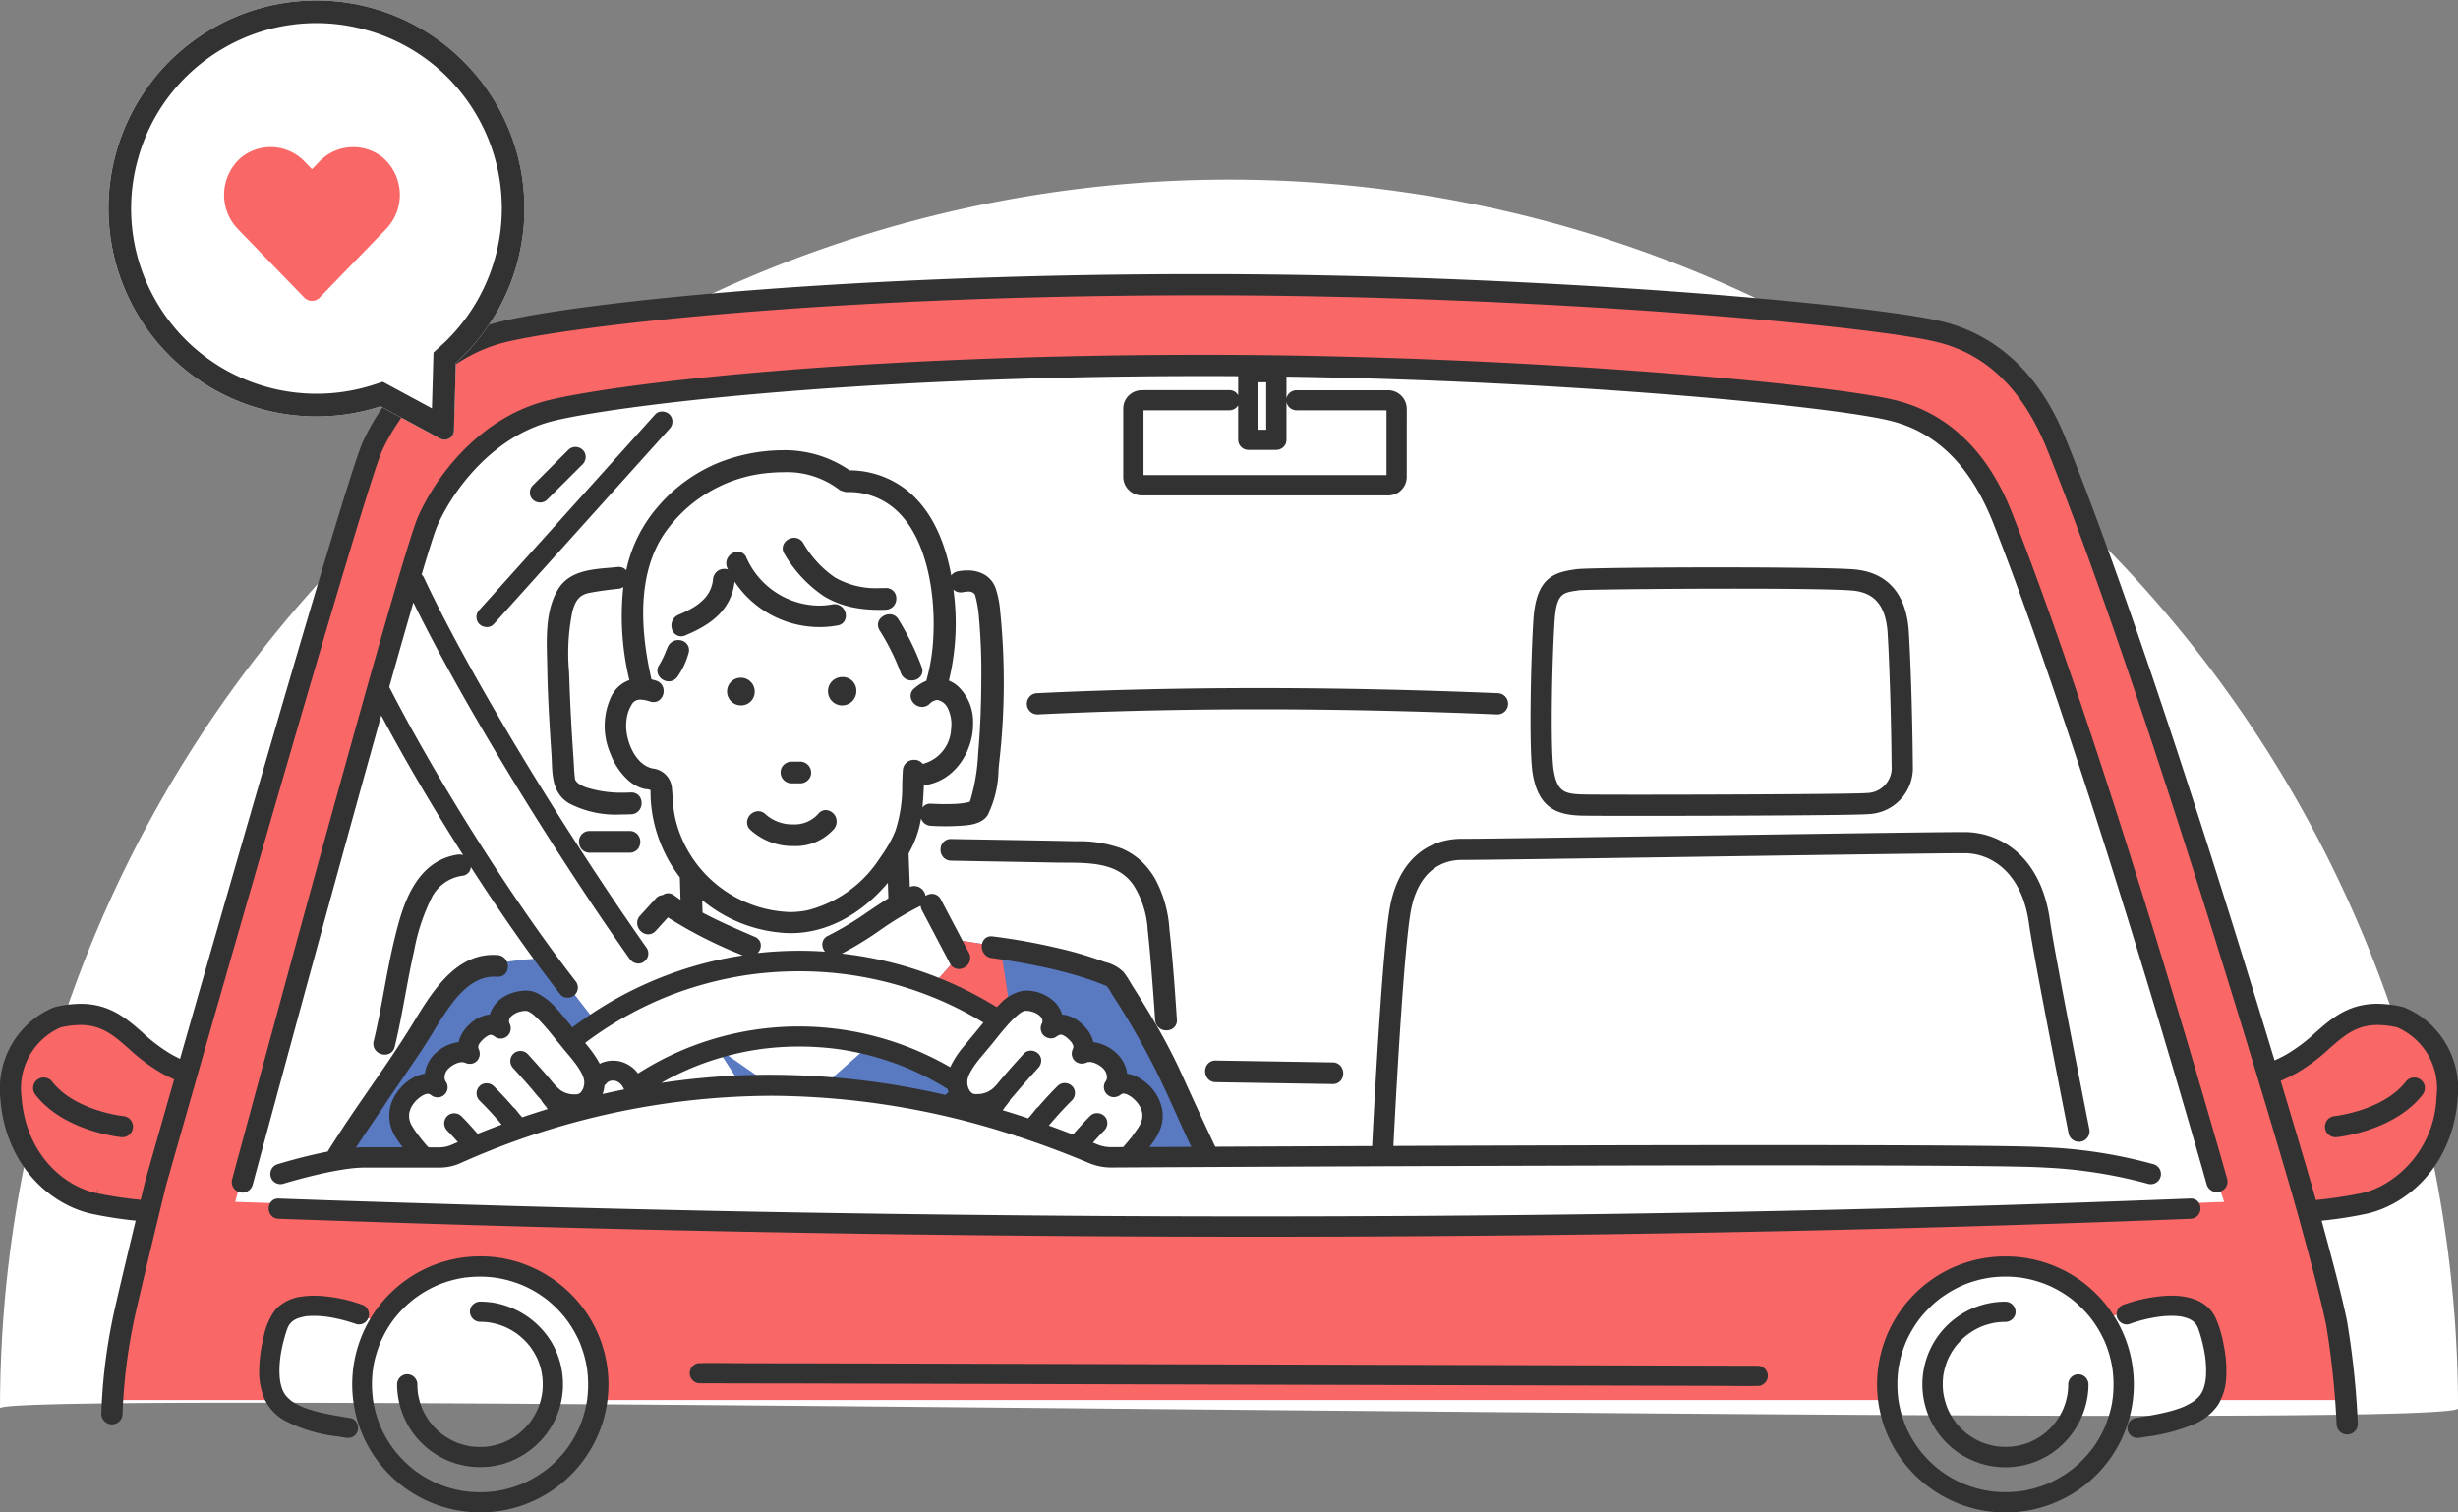
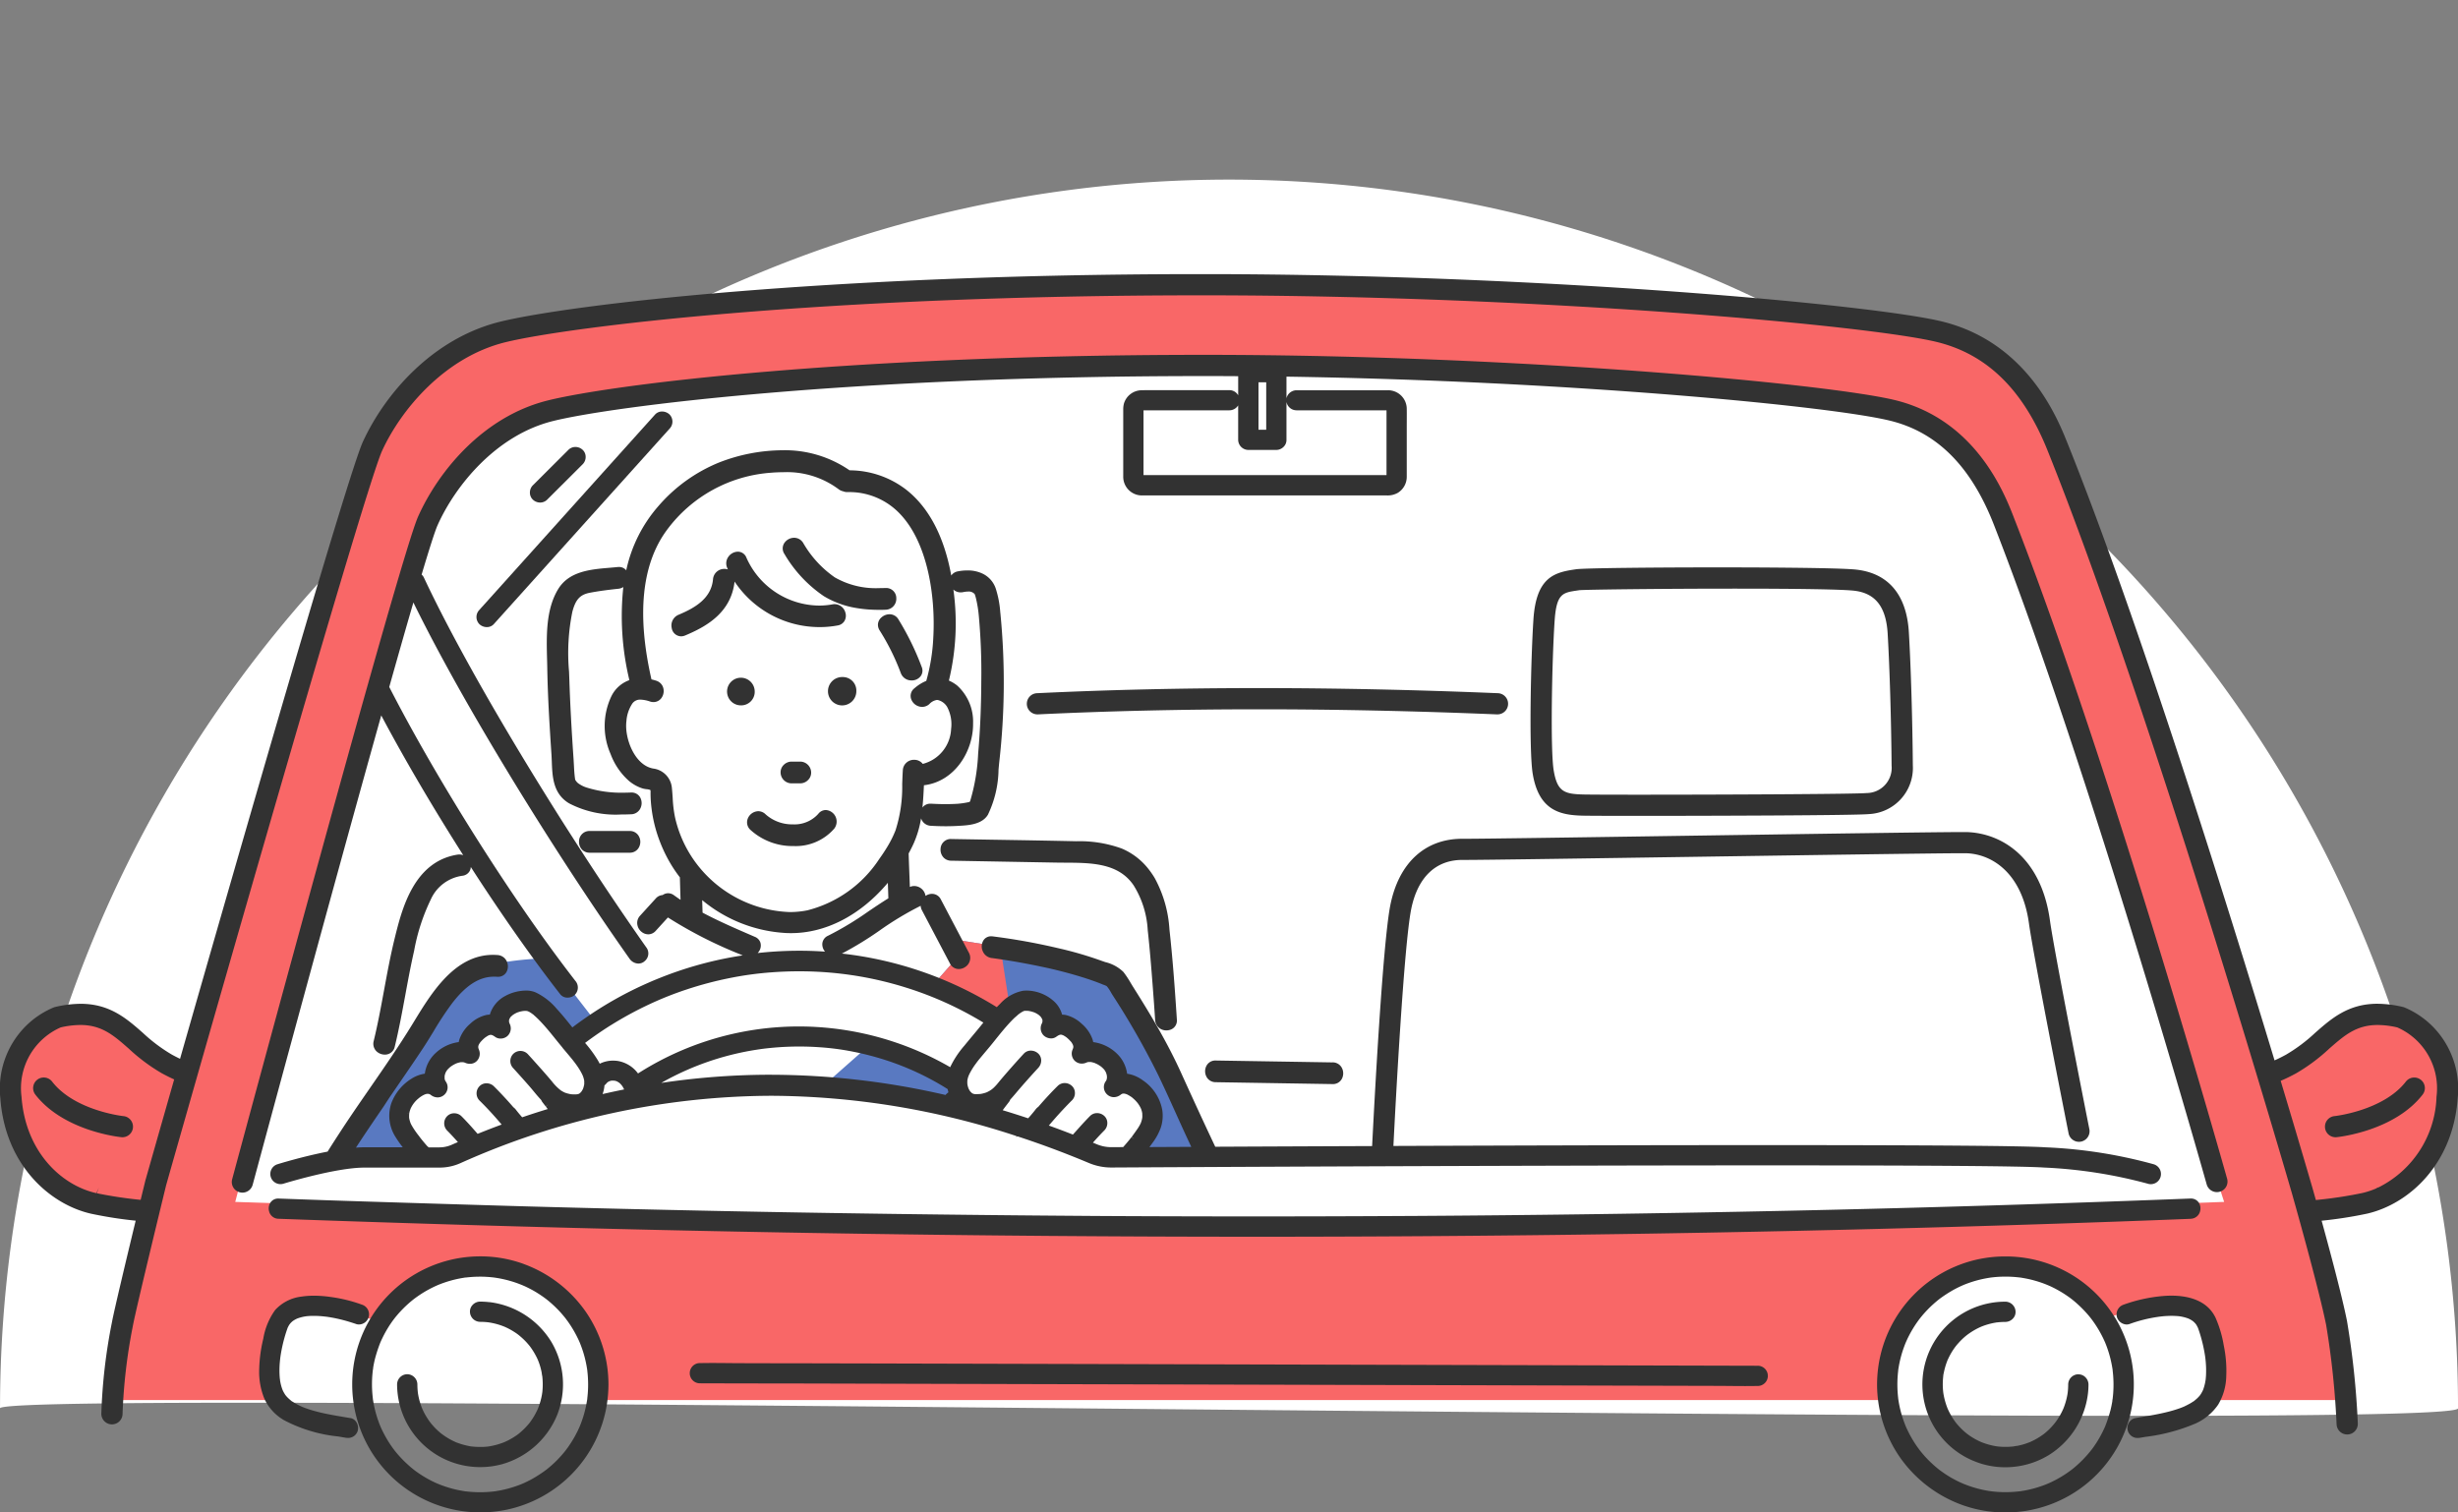
<svg xmlns="http://www.w3.org/2000/svg" width="260" height="160" viewBox="0 0 260 160">
  <rect x="0" y="0" width="260" height="160" fill="#808080" stroke="none" />
  <defs>
    <clipPath id="clip-path">
-       <rect id="長方形_328" data-name="長方形 328" width="45" height="47" transform="translate(11 -29)" fill="#fff" stroke="#707070" stroke-width="1" />
-     </clipPath>
+       </clipPath>
  </defs>
  <g id="グループ_672" data-name="グループ 672" transform="translate(0 29)">
    <path id="パス_4069" data-name="パス 4069" d="M130,0A130,130,0,0,1,260,130c-1.231,2.563-261.11-2.22-260,0A130,130,0,0,1,130,0Z" transform="translate(0.003 -10)" fill="#fff" />
    <g id="グループ_673" data-name="グループ 673">
      <path id="パス_4033" data-name="パス 4033" d="M252.579,124.974H238.206s3.059-7.3-2.607-10.065c-2.466-1.2-8.314,1.546-8.314,1.546a11.722,11.722,0,0,0-11.49-5.762c-13.228,1.517-11.548,14.282-11.548,14.282H67.912s.671-8.027-6.192-12.314c-9-5.619-16.6,3.019-16.909,4.076a35.955,35.955,0,0,0-8.313-1.817c-3.593.482-3.523,7.9-3.523,7.9l.906,2.153h-17.6a162.672,162.672,0,0,1,4.046-19.91c-11.88.076-13.842-8.836-14.426-10.5C4.019,89.206,8.483,85.554,9.937,84.7c5.718-3.359,8.83,4.09,14.46,5.437,4.744-16.592,11.346-37.876,19.54-65.631,2.89-10.427,13.7-13.278,25.744-14.447,43.364-4.507,87.574-3.878,132.408.524,10.243-.053,17.29,5.161,20.7,14.8,9.651,27.267,16.959,48.887,21.921,65.2.415,1.365,6.731-5.616,10.077-6.239,7.029-1.307,9.312,6.229,8.877,8.714-.135.774-.845,12.134-14.838,11.84,2.514,9.444,3.765,16.093,3.753,20.081" transform="translate(-4.581 -5.864)" fill="#f96767" />
      <path id="パス_4034" data-name="パス 4034" d="M156.97,149.214s16.081-61.522,18.885-68.427S181.4,67.32,193.661,65.014s44.137-4.8,71.951-4.291,58.673,3.224,63.535,4.291,11.125,1.446,14.725,11.608l23.478,72.591q-104.347,3.814-210.38,0" transform="translate(-132.087 -51.065)" fill="#fff" />
      <path id="パス_4035" data-name="パス 4035" d="M225.79,478.77l6.13-9.1s5.7-10.035,8.386-10.91a35.021,35.021,0,0,1,7.5-1.02l5.043,6.506-2.381,2.119-2.662-3.332s-2.339-1.671-3.981-.531a2.433,2.433,0,0,0-1.274,2.5,1.677,1.677,0,0,0-2.246.458c-1.059,1.255-.858,2.111-.858,2.111s-1.821-.242-2.666.681a5.862,5.862,0,0,0-.986,2.91,2.759,2.759,0,0,0-2.67,1.116,5.378,5.378,0,0,0-.766,3.691l2.292,2.648Z" transform="translate(-189.998 -385.363)" fill="#5979c1" />
-       <path id="パス_4036" data-name="パス 4036" d="M478.234,517.526l2.558,3.943,3.078-.024Z" transform="translate(-402.425 -435.696)" fill="#5979c1" />
      <path id="パス_4037" data-name="パス 4037" d="M550.235,520.417l4.65-4.107a46.044,46.044,0,0,1,7.045,2.459,9.031,9.031,0,0,1,2.607,1.968l-1.527,2.085a39.663,39.663,0,0,0-12.775-2.4" transform="translate(-463.012 -434.672)" fill="#5979c1" />
      <path id="パス_4038" data-name="パス 4038" d="M621.049,450.33l3.076-3.492-.529-1.581,4.823.763s10.948,1.78,11.887,3.092a90.519,90.519,0,0,1,7.515,13.61c1.879,4.806,2.161,5.389,2.161,5.389h-7.515s.908-1.519,1.691-2.648a4.128,4.128,0,0,0-.763-3.948c-.575-.624-2.924-.632-2.924-.632s.668-2.467-1.339-3.514a4.531,4.531,0,0,0-1.973,0,2.8,2.8,0,0,0-1.057-2.389c-.474-.345-2.36-.035-2.36-.035s0-1.98-1.092-2.67c-1.008-.636-2.677-.562-3.241.147A8.933,8.933,0,0,1,628,453.737Z" transform="translate(-522.6 -374.854)" fill="#5979c1" />
      <path id="パス_4039" data-name="パス 4039" d="M621.049,450.33l3.076-3.492-.529-1.581,4.823.763.99,6.4L628,453.736Z" transform="translate(-522.6 -374.854)" fill="#f96767" />
      <path id="パス_4040" data-name="パス 4040" d="M506.8,358.541a1.014,1.014,0,0,0-.794.407,3.369,3.369,0,0,1-2.68,1.109h0A4.224,4.224,0,0,1,500.441,359a1.1,1.1,0,0,0-.781-.335,1.233,1.233,0,0,0-1.1.761,1.071,1.071,0,0,0,.257,1.2,6.617,6.617,0,0,0,4.586,1.726h0a5.4,5.4,0,0,0,4.291-1.839,1.223,1.223,0,0,0-.889-1.972" transform="translate(-419.454 -301.849)" fill="#323232" />
      <path id="パス_4041" data-name="パス 4041" d="M449.091,194.659h0a1.127,1.127,0,0,0,.434-.092q.166-.069.329-.141c2.1-.919,4.54-2.381,4.9-5.561a10.793,10.793,0,0,0,9.017,4.816h0a10.317,10.317,0,0,0,1.889-.174,1.023,1.023,0,0,0,.713-.465,1.12,1.12,0,0,0,.1-.9,1.191,1.191,0,0,0-1.137-.888,1.263,1.263,0,0,0-.232.022,7.678,7.678,0,0,1-1.4.129,8.5,8.5,0,0,1-7.7-5.072.972.972,0,0,0-.911-.63,1.267,1.267,0,0,0-1.02.576,1.18,1.18,0,0,0-.1,1.137c.023.053.048.108.074.164a1.226,1.226,0,0,0-.357-.054,1.188,1.188,0,0,0-1.217,1.085c-.178,2.054-1.945,3.057-3.651,3.768a1.225,1.225,0,0,0-.719,1.394,1.024,1.024,0,0,0,.983.884" transform="translate(-377.052 -156.342)" fill="#323232" />
      <path id="パス_4042" data-name="パス 4042" d="M526.618,182.563a9.668,9.668,0,0,0,3.439,1.258,13.406,13.406,0,0,0,1.591.175c.274.014.555.021.836.021.23,0,.466,0,.7-.014a1.152,1.152,0,0,0,1.109-1.207,1.069,1.069,0,0,0-1.084-1.091h-.054c-.234.009-.465.014-.685.014a8.705,8.705,0,0,1-4.674-1.132,11.276,11.276,0,0,1-3.36-3.662,1.119,1.119,0,0,0-.953-.533,1.257,1.257,0,0,0-1.078.626,1.043,1.043,0,0,0,.057,1.091,13.79,13.79,0,0,0,4.157,4.453" transform="translate(-439.485 -148.502)" fill="#323232" />
      <path id="パス_4043" data-name="パス 4043" d="M586.149,227.945a1.048,1.048,0,0,0-.32.747,1.135,1.135,0,0,0,.184.588,24.316,24.316,0,0,1,2.244,4.531,1.189,1.189,0,0,0,1.129.754l.072,0a1.169,1.169,0,0,0,.932-.506,1,1,0,0,0,.064-.931A28.705,28.705,0,0,0,588,228.113a1.083,1.083,0,0,0-.947-.547,1.3,1.3,0,0,0-.9.379" transform="translate(-492.964 -191.584)" fill="#323232" />
-       <path id="パス_4044" data-name="パス 4044" d="M440.815,248.671a7.988,7.988,0,0,0,1.144-2.445,1.044,1.044,0,0,0-.551-1.285,1.269,1.269,0,0,0-.529-.116,1.207,1.207,0,0,0-1.126.747c-.085.193-.157.367-.225.532a8.109,8.109,0,0,1-.683,1.375,1.047,1.047,0,0,0-.075,1.035,1.252,1.252,0,0,0,.961.676,1.092,1.092,0,0,0,.138.009h0a1.139,1.139,0,0,0,.946-.529" transform="translate(-369.129 -206.115)" fill="#323232" />
      <path id="パス_4045" data-name="パス 4045" d="M522.027,328.446l.926,0a1.176,1.176,0,0,0,.841-.368,1.079,1.079,0,0,0,.311-.8,1.167,1.167,0,0,0-1.152-1.133l-.926,0a1.177,1.177,0,0,0-.841.368,1.079,1.079,0,0,0-.311.8,1.167,1.167,0,0,0,1.151,1.133Z" transform="translate(-438.305 -274.576)" fill="#323232" />
      <path id="パス_4046" data-name="パス 4046" d="M554.431,269.562a1.5,1.5,0,1,0,1.462,1.5,1.434,1.434,0,0,0-1.462-1.5" transform="translate(-465.312 -226.939)" fill="#323232" />
      <path id="パス_4047" data-name="パス 4047" d="M488.073,271.058a1.462,1.462,0,1,0-1.462,1.5,1.433,1.433,0,0,0,1.462-1.5" transform="translate(-408.243 -226.939)" fill="#323232" />
      <path id="パス_4048" data-name="パス 4048" d="M344.907,579.825v0a.163.163,0,0,1-.011-.031.057.057,0,0,0,.011.034" transform="translate(-290.223 -488.116)" fill="#323232" />
      <path id="パス_4049" data-name="パス 4049" d="M382.6,620.606a1.046,1.046,0,0,0,1.006-.853,1.12,1.12,0,0,0-.208-.933.979.979,0,0,0-.778-.355h-.048q-2.174.085-4.348.165-3.39.126-6.78.244c-8.869.306-17.835.567-26.649.775-3.18.075-6.483.146-10.1.216-4.378.085-8.691.159-12.819.219-5.339.078-10.675.139-15.858.182q-2.656.023-5.312.039l-1.627.008-1.2.006c-4.481.024-9.04.036-13.938.038H283.3c-2.887,0-5.921-.005-9.275-.016-2.177-.007-4.757-.016-7.383-.033l-1.127-.009-.936-.007c-6.122-.043-12.581-.111-19.2-.2-4.842-.067-9.149-.135-13.165-.209l-1.394-.026q-2.163-.041-4.326-.085c-6.413-.131-13.1-.291-19.877-.476-2.848-.078-17.271-.516-21.021-.645q-2.07-.071-4.14-.146l-1.1-.039h-.044a.978.978,0,0,0-.791.371,1.125,1.125,0,0,0-.186.964,1.034,1.034,0,0,0,1,.805c13.764.495,27.559.9,41,1.2,13.52.3,27.129.506,40.447.613,7.28.058,14.629.087,21.843.087,5.873,0,11.808-.019,17.639-.058,10.715-.071,21.554-.21,32.217-.413q3.24-.062,6.479-.131c12.688-.275,25.436-.649,37.892-1.112q2.374-.088,4.747-.182" transform="translate(-150.875 -520.674)" fill="#323232" />
      <path id="パス_4050" data-name="パス 4050" d="M192.976,186.343q.5-.726.994-1.45c.858-1.25,1.745-2.542,2.595-3.83.381-.578.747-1.177,1.1-1.756a33.734,33.734,0,0,1,1.946-2.949c1.478-1.929,2.892-2.827,4.449-2.827.1,0,.211,0,.316.012.035,0,.068,0,.1,0a1,1,0,0,0,.914-.537,1.258,1.258,0,0,0-.086-1.27,1.146,1.146,0,0,0-.873-.494c-.164-.013-.328-.019-.49-.019-4.043,0-6.5,4.031-8.3,6.975l-.209.342c-1.4,2.287-2.957,4.538-4.462,6.715q-.436.631-.871,1.262c-.706,1.025-1.534,2.238-2.33,3.461-.408.626-.86,1.326-1.32,2.06-2.649.517-5.142,1.288-5.3,1.336a1.076,1.076,0,1,0,.642,2.054c.055-.017,5.521-1.7,8.561-1.7H198.3a5.4,5.4,0,0,0,2.192-.466,81.029,81.029,0,0,1,32.863-7.132,83.784,83.784,0,0,1,25.963,4.263l-.023.1.112-.075q3.791,1.237,7.577,2.827a6.113,6.113,0,0,0,2.382.474h.026c4.227-.023,42.091-.226,69.557-.226,17.1,0,26.876.077,29.069.23a50.337,50.337,0,0,1,10.934,1.7,1.076,1.076,0,1,0,.685-2.04,50.848,50.848,0,0,0-11.47-1.8c-2.234-.155-12.114-.234-29.363-.234-12.449,0-27.017.042-39.615.089.209-4.152,1.105-21.194,1.883-25.057.675-3.354,2.591-5.2,5.394-5.2h.3c2.1,0,13.281-.166,24.1-.327s25.636-.381,28.475-.381c.191,0,.329,0,.409,0,2.74.074,5.929,2.065,6.666,7.43.478,3.478,4.049,21.488,4.2,22.253a1.123,1.123,0,0,0,2.2-.435c-.037-.185-3.708-18.7-4.178-22.121-.928-6.755-5.171-9.267-8.832-9.366-.094,0-.258,0-.487,0-2.824,0-15.724.192-28.2.377l-1.267.019c-10.813.161-21.027.313-23.058.313h-.331c-3.931,0-6.7,2.552-7.595,7-.822,4.085-1.729,21.5-1.93,25.507-6.285.025-12,.05-16.594.072-1.076-2.274-2.2-4.71-3.514-7.6l-.163-.358c-.256-.564-.54-1.153-.893-1.85-1.3-2.571-2.8-5.011-4.092-7.059-.094-.15-.187-.3-.28-.459a10.3,10.3,0,0,0-.777-1.169,4.125,4.125,0,0,0-1.9-1.035c-.14-.047-.274-.092-.4-.137a38.759,38.759,0,0,0-4.634-1.348,66,66,0,0,0-6.889-1.239,1.258,1.258,0,0,0-.155-.01.953.953,0,0,0-.815.418,1.226,1.226,0,0,0-.092,1.133,1.182,1.182,0,0,0,.974.752l.126.015.162.023c.429.061.826.12,1.213.181,1.251.2,2.482.426,3.66.675a47.285,47.285,0,0,1,4.584,1.187c.769.246,1.389.469,1.952.7.049.021.1.041.158.061a2.1,2.1,0,0,1,.269.114l.061.055a3.754,3.754,0,0,1,.4.6c.063.109.126.216.19.317a82.205,82.205,0,0,1,4.831,8.471l.126.265c.619,1.292,1.22,2.623,1.8,3.909.505,1.117,1.026,2.267,1.561,3.4l-4.427.022c.111-.147.221-.294.327-.442a6.22,6.22,0,0,0,.867-1.583,4.019,4.019,0,0,0,.164-1.9,4.84,4.84,0,0,0-2.063-3.14,3.7,3.7,0,0,0-1.653-.693,3.616,3.616,0,0,0-1.127-2.172,4.434,4.434,0,0,0-2.46-1.174,2.359,2.359,0,0,0-.106-.383,3.848,3.848,0,0,0-1.116-1.56,3.693,3.693,0,0,0-1.68-.921,2.655,2.655,0,0,0-.388-.041,2.959,2.959,0,0,0-.866-1.415A4.394,4.394,0,0,0,260.4,175a3.563,3.563,0,0,0-.376.02,4.352,4.352,0,0,0-2.444,1.39c-.111.107-.225.222-.345.346a39.382,39.382,0,0,0-16.382-5.67,36.4,36.4,0,0,0,4-2.448,33.208,33.208,0,0,1,4.248-2.563c.029-.014.054-.031.081-.046a1.163,1.163,0,0,0,.13.464l2.968,5.642a1.041,1.041,0,0,0,.937.588,1.224,1.224,0,0,0,.691-.224,1.139,1.139,0,0,0,.378-1.5l-2.968-5.642a1.041,1.041,0,0,0-.937-.588,1.21,1.21,0,0,0-.684.22c-.005-.035-.008-.07-.017-.106a1.236,1.236,0,0,0-1.173-.944,1.186,1.186,0,0,0-.466.1q-.023-.635-.048-1.271c-.029-.745-.059-1.513-.081-2.271.045-.084.089-.168.133-.253l.03-.057c.158-.3.282-.559.389-.8a10.631,10.631,0,0,0,.714-2.339c.017-.088.031-.176.046-.265a1.182,1.182,0,0,0,.271.448,1.139,1.139,0,0,0,.761.337c.537.032,1.065.048,1.571.048.43,0,.855-.012,1.264-.035l.139-.008c.97-.052,2.437-.132,3.065-1.171a11.361,11.361,0,0,0,1.125-4.769c.024-.264.047-.521.072-.766a74.6,74.6,0,0,0,.127-15.753l-.017-.153a10.66,10.66,0,0,0-.482-2.508,2.7,2.7,0,0,0-1.365-1.548,3.631,3.631,0,0,0-1.627-.35,5.29,5.29,0,0,0-1.02.1,1.081,1.081,0,0,0-.594.32.966.966,0,0,0-.094.12c-.75-4.1-2.335-7.142-4.711-9.038a9.851,9.851,0,0,0-6.044-2.092,12.06,12.06,0,0,0-7.14-2.123,18.706,18.706,0,0,0-6.635,1.283,16.85,16.85,0,0,0-6.482,4.662,15.084,15.084,0,0,0-3.368,6.757.977.977,0,0,0-.777-.355,1.27,1.27,0,0,0-.134.007c-.273.029-.557.053-.847.077-2.008.169-4.283.362-5.44,2.254-1.316,2.152-1.242,4.961-1.177,7.438.008.3.016.6.021.9.053,3.1.247,6.213.442,9.131.017.261.028.534.038.8.061,1.587.131,3.386,1.832,4.4a10.652,10.652,0,0,0,5.492,1.178c.34,0,.7-.008,1.071-.024a1.113,1.113,0,0,0,.905-.5,1.252,1.252,0,0,0,.063-1.255,1.034,1.034,0,0,0-.942-.546h-.058c-.288.012-.574.019-.847.019a12.172,12.172,0,0,1-3.739-.517,3.065,3.065,0,0,1-1.035-.517,1.407,1.407,0,0,1-.255-.315.327.327,0,0,1-.019-.053c-.077-.512-.106-1.053-.133-1.577-.012-.218-.023-.435-.038-.651-.218-3.176-.358-5.8-.438-8.248-.01-.314-.023-.631-.036-.951a21.867,21.867,0,0,1,.352-6.314c.335-1.28.808-1.8,1.807-2,1.027-.2,2.076-.327,3.057-.431a1.2,1.2,0,0,0,.527-.183,28.966,28.966,0,0,0,.64,9.849,3.376,3.376,0,0,0-1.929,1.758,7.339,7.339,0,0,0-.06,6.054,7.076,7.076,0,0,0,1.962,2.864,4.2,4.2,0,0,0,1.436.785,2.493,2.493,0,0,0,.413.076,1.524,1.524,0,0,1,.346.068.169.169,0,0,1,.058.032.88.88,0,0,1,.014.245c0,.035,0,.072,0,.109a13.005,13.005,0,0,0,.1,1.541,14.75,14.75,0,0,0,.863,3.485,15.431,15.431,0,0,0,1.13,2.359,14.568,14.568,0,0,0,1.007,1.486q.035,1.189.071,2.379c-.241-.161-.468-.32-.685-.478a1.07,1.07,0,0,0-.629-.219.987.987,0,0,0-.575.191,1.061,1.061,0,0,0-.732.365l-1.66,1.822a1.113,1.113,0,0,0-.3.857,1.234,1.234,0,0,0,.472.86,1.132,1.132,0,0,0,.694.252,1.054,1.054,0,0,0,.79-.368l1.29-1.416a46.141,46.141,0,0,0,7.7,3.923l.21.091q-.4.06-.8.128a39.394,39.394,0,0,0-8.023,2.278c-.369.148-.74.3-1.1.461a39.035,39.035,0,0,0-6.785,3.8c-.472.33-.859.61-1.218.883l-.09.069-.051-.063c-.512-.64-1.042-1.3-1.614-1.917a6.6,6.6,0,0,0-2.262-1.744,2.58,2.58,0,0,0-.972-.175,3.953,3.953,0,0,0-.483.031,4.6,4.6,0,0,0-1.767.566,3.309,3.309,0,0,0-1.582,1.945,2.571,2.571,0,0,0-.362.037,3.7,3.7,0,0,0-1.709.926,3.9,3.9,0,0,0-1.1,1.529,2.362,2.362,0,0,0-.118.415,4.435,4.435,0,0,0-2.46,1.174,3.616,3.616,0,0,0-1.127,2.169,3.619,3.619,0,0,0-1.386.515,5.2,5.2,0,0,0-2.149,2.587,4.148,4.148,0,0,0,.4,3.536,11.116,11.116,0,0,0,.8,1.146h-4.014c-.3,0-.61.014-.935.038.958-1.474,1.953-2.93,2.925-4.35ZM220.832,151.5c-1.949-.388-3.007-3.274-2.77-5.031a3.839,3.839,0,0,1,.642-1.863,1.011,1.011,0,0,1,.851-.383,3.455,3.455,0,0,1,1.005.2,1.189,1.189,0,0,0,.365.059,1.033,1.033,0,0,0,.878-.49,1.254,1.254,0,0,0,.094-1.174,1.127,1.127,0,0,0-.695-.6c-.162-.052-.327-.1-.494-.135-1.571-6.887-1.025-12.2,1.624-15.794a15.006,15.006,0,0,1,11.018-6.07c.433-.036.862-.054,1.275-.054a9.129,9.129,0,0,1,5.849,1.777,1.192,1.192,0,0,0,.512.243,1.176,1.176,0,0,0,.448.084h.018a7.373,7.373,0,0,1,5.567,2.326c2.951,3.114,3.743,8.795,3.5,13.073a20.113,20.113,0,0,1-.742,4.571,4.493,4.493,0,0,0-1.166.709l-.023.019-.084.07a1.014,1.014,0,0,0-.316,1.154,1.248,1.248,0,0,0,1.148.8,1.15,1.15,0,0,0,.76-.292,1.369,1.369,0,0,1,.8-.441.658.658,0,0,1,.154.019,1.583,1.583,0,0,1,.932.713,3.888,3.888,0,0,1,.422,2.331,3.989,3.989,0,0,1-3,3.7,1.11,1.11,0,0,0-.907-.431,1.165,1.165,0,0,0-1.2,1.1c-.032.491-.049,1-.067,1.488a15,15,0,0,1-.707,4.877,11.383,11.383,0,0,1-.9,1.789c-.241.4-.518.815-.823,1.24a12.866,12.866,0,0,1-7.6,5.428,9.36,9.36,0,0,1-1.858.183,12.929,12.929,0,0,1-9.337-4.461,12.719,12.719,0,0,1-2.8-5.542,12.877,12.877,0,0,1-.251-2.067c-.023-.34-.047-.692-.084-1.046a2.267,2.267,0,0,0-2.059-2.075m-23.8,39.977-.114-.131c-.145-.167-.29-.339-.43-.511-.071-.087-.141-.174-.209-.262l-.2-.267a8.265,8.265,0,0,1-.748-1.114c-.027-.051-.052-.1-.076-.156v0c-.04-.105-.069-.194-.093-.278s-.045-.188-.063-.281c0,0,0-.061-.005-.09s0-.06,0-.09c0-.073,0-.149.008-.231l0-.043h0l.007-.037c.013-.065.025-.129.041-.193s.035-.116.055-.174c.014-.041.028-.082.042-.126l.016-.031c.025-.052.05-.1.078-.154a2.986,2.986,0,0,1,.76-.913l.106-.088.047-.034c.081-.057.164-.111.245-.159.062-.036.125-.068.189-.1l.073-.032c.045-.016.09-.03.135-.042.029-.008.059-.014.088-.02l.022,0,.117,0h.033l.075.031c.029.012.055.023.079.031l.053.034a1.178,1.178,0,0,0,.745.283,1.041,1.041,0,0,0,.639-.221,1.061,1.061,0,0,0,.257-1.409c-.037-.052-.064-.095-.081-.123l-.035-.077-.022-.07c-.007-.028-.013-.056-.018-.084l0-.009c0-.009,0-.021,0-.033,0-.047,0-.094,0-.141,0-.019,0-.038,0-.057v-.015s.008-.063.01-.073a2.534,2.534,0,0,1,.075-.257l.012-.036.023-.047c.023-.044.046-.086.072-.128.01-.017.022-.034.033-.05a.516.516,0,0,0,.033-.044l.022-.034a2.636,2.636,0,0,1,.215-.22q.055-.051.114-.1l.025-.021.054-.037c.074-.05.147-.1.224-.145s.15-.082.227-.12l.07-.035.057-.02c.041-.015.082-.03.124-.043a2.992,2.992,0,0,1,.306-.074l.058,0c.031,0,.062,0,.1,0h0c.04,0,.079,0,.118,0l.065.016c.022.005.044.01.066.017l.041.014a1.245,1.245,0,0,0,.533.122,1,1,0,0,0,.748-.317,1.1,1.1,0,0,0,.206-1.179c-.007-.023-.015-.041-.02-.053l-.015-.034c-.008-.025-.015-.051-.022-.076l-.013-.048c0-.006,0-.059,0-.067s0-.028,0-.043,0-.033.005-.053.019-.066.029-.1l.007-.022c.033-.067.063-.123.1-.176s.053-.081.075-.112a4.622,4.622,0,0,1,.393-.4l.108-.091.007-.006.088-.059c.05-.034.1-.068.151-.1.037-.022.074-.043.1-.058l.062-.027.037-.013c.035-.011.07-.02.113-.029h.006l.047,0,.041,0,.029.007c.032.008.062.018.088.027l.025.01a2.229,2.229,0,0,1,.293.182.935.935,0,0,0,.55.166,1.083,1.083,0,0,0,.789-.326,1.1,1.1,0,0,0,.171-1.259l-.007-.014-.011-.034c-.009-.027-.018-.053-.025-.081,0-.008-.016-.053-.016-.053s0-.019,0-.026,0-.079,0-.132l0-.015c.008-.034.019-.066.029-.1l.007-.024.017-.033c.01-.019.02-.037.03-.056s.018-.028.027-.042l.035-.055c.007-.012.014-.024.021-.036s.047-.044.064-.059l.053-.048c.018-.017.036-.033.055-.049l.049-.043.031-.023a2.879,2.879,0,0,1,.409-.23l.067-.028c.047-.017.1-.033.144-.048.1-.03.2-.056.3-.076l.065-.012.1-.015c.088-.008.177-.011.263-.011h.063a.512.512,0,0,0,.074.015v0l.046.009.016,0a.523.523,0,0,0,.11.048c.032.016.063.032.094.05.066.039.13.08.195.124.034.023.067.046.1.072l.05.037a.592.592,0,0,0,.062.042l.016.016c.028.028.054.053.074.071.073.063.144.127.215.193.139.13.282.272.437.434.605.632,1.168,1.336,1.666,1.957.217.271.442.543.654.8a1.18,1.18,0,0,0,.078.106c.118.141.236.279.352.416.1.12.2.239.3.357l.026.031q.136.164.271.329c.053.065.105.131.157.2l.015.019c.06.077.119.154.173.226l.013.018c.027.036.053.073.079.109l.03.041q.063.088.124.178l.082.123c.039.06.077.12.115.182l.071.116c.036.061.07.123.111.2l.036.068c.039.075.076.151.107.217l.022.05c.03.076.056.153.08.231.006.021.013.042.018.062s.012.045.018.069.011.047.016.071c0,0,.013.06.017.079l.006.1v.049c0,.068,0,.135,0,.207,0,.017,0,.034-.006.062h0c0,.019-.008.039-.011.059l-.019.088c-.007.032-.016.065-.026.1,0,0-.015.059-.019.072-.009.028-.044.13-.044.13-.032.067-.063.127-.094.179l-.018.03c-.014.024-.029.047-.045.07l-.046.057c-.033.037-.065.073-.1.107l-.033.029-.043.029-.02.013-.08.044-.02,0a.93.93,0,0,0-.128.033l-.125.006h-.152c-.06,0-.12,0-.177,0l-.117-.007-.077-.006-.048-.008c-.07-.014-.139-.028-.208-.045l-.09-.022-.081-.022c-.069-.021-.137-.043-.2-.066l-.052-.022-.088-.042-.049-.026c-.093-.049-.175-.1-.24-.138l-.022-.015a5.248,5.248,0,0,1-.934-.943c-.223-.268-.45-.533-.684-.8l-.02-.023-.206-.235-.268-.306a.376.376,0,0,0-.031-.031c-.5-.563-.942-1.058-1.361-1.513a1.079,1.079,0,0,0-1.538,0,1.081,1.081,0,0,0,0,1.491c.549.6,1.1,1.215,1.65,1.841l.2.232c.117.137.233.278.349.418.246.3.5.6.774.891a.882.882,0,0,0,.122.222l.18.235.168.216.286-.218-.273.234c.065.085.131.173.2.262q-1.352.412-2.7.872c-.18-.2-.361-.416-.537-.636l-.052-.065-.068-.088a1.3,1.3,0,0,0-.272-.271c-.315-.364-.607-.691-.893-1-.463-.5-.827-.877-1.18-1.226a1.1,1.1,0,0,0-.77-.309,1.012,1.012,0,0,0-.756.321,1.078,1.078,0,0,0,.012,1.5c.815.8,1.6,1.659,2.342,2.542q-1.272.471-2.541.984c-.06-.07-.123-.141-.2-.229l-.189-.215c-.473-.538-.9-1-1.32-1.421a1.089,1.089,0,0,0-.77-.311,1.029,1.029,0,0,0-.759.321,1.084,1.084,0,0,0,.01,1.5c.27.271.549.567.9.957.083.092.162.18.241.269-.212.092-.424.183-.636.277a3.251,3.251,0,0,1-1.319.283H197.13l-.094-.107M194.991,188l.033.009-.238-.017Zm21.433-9.342a38.324,38.324,0,0,1,3.957-2.158,35.658,35.658,0,0,1,4.089-1.63,38.211,38.211,0,0,1,4.455-1.18,35.372,35.372,0,0,1,4.5-.619c.964-.072,1.944-.109,2.913-.109.629,0,1.266.015,1.894.046a37.538,37.538,0,0,1,9.312,1.65,36.868,36.868,0,0,1,8.272,3.73l-.166.206c-.321.4-.655.8-.978,1.187-.287.344-.574.687-.855,1.035a9.986,9.986,0,0,0-1.511,2.289,32.044,32.044,0,0,0-12.714-4.135,31.6,31.6,0,0,0-20.306,4.8,3.355,3.355,0,0,0-2.137-1.322,3.492,3.492,0,0,0-.5-.036,3.134,3.134,0,0,0-1.413.328c-.071-.138-.149-.278-.236-.421a13.39,13.39,0,0,0-1.313-1.781c.367-.277.751-.554,1.143-.828.532-.371,1.068-.725,1.592-1.053m42.769-.837q.106-.1.215-.193c.019-.016.043-.04.071-.069l.022-.022a.859.859,0,0,0,.072-.048l.1-.076c.079-.056.154-.1.227-.147.029-.017.06-.032.09-.048l.083-.043.06-.02.045-.012h.036l.134,0h.061c.052,0,.1.005.156.009l.053.005.074.015c.08.016.16.032.239.054.1.027.2.062.268.087l.078.032q.088.042.173.09c.071.04.142.088.217.138l.016.011.048.043c.029.025.057.051.085.078s.06.061.087.092l0,0c.026.046.054.091.083.136l.044.07.006.019c.01.033.021.065.028.095l.005.024c0,.015,0,.031,0,.047s0,.048,0,.071v.018c0,.01,0,.02-.006.03-.01.041-.021.082-.035.123l-.01.028-.008.017a1.084,1.084,0,0,0,.193,1.282,1.185,1.185,0,0,0,.779.306.916.916,0,0,0,.538-.168,2.377,2.377,0,0,1,.246-.158c.027-.01.059-.024.1-.043l.031-.01.035-.007.048-.011h.072c.046.011.091.025.136.039l.035.014.035.012h0l.09.049c.074.042.147.091.232.15l.021.014.017.015.107.09a4.041,4.041,0,0,1,.287.286l.1.107c.023.032.045.065.067.1.032.051.06.1.087.156l.022.042.01.033c.008.025.016.049.022.074s.008.033.012.055c0,.006,0,.012,0,.019,0,.023,0,.047,0,.07v.017c-.007.024-.012.048-.018.073s-.006.028-.007.031-.013.033-.021.052-.017.042-.026.07a1.064,1.064,0,0,0,.228,1.2,1.084,1.084,0,0,0,.742.294,1.191,1.191,0,0,0,.52-.123l.017-.006c.041-.013.083-.025.125-.034l.023-.005.037,0c.028,0,.057,0,.087,0l.083,0,.07,0a2.825,2.825,0,0,1,.28.066c.058.018.116.037.175.059l.06.04h.025l.031.015c.072.036.143.071.212.112.093.055.185.117.269.176l.006,0,.053.046c.03.025.059.05.087.076a2.731,2.731,0,0,1,.212.216c.01.013.026.036.036.05l.016.024c.013.019.026.038.038.058.026.043.05.086.073.13.008.016.017.036.025.054a2.086,2.086,0,0,1,.078.256l.013.073.008.1c0,.047,0,.094,0,.129,0,.015-.006.037-.009.051l0,.014c-.013.054-.027.108-.043.161l-.01.028a1.439,1.439,0,0,1-.1.154,1.061,1.061,0,0,0,.258,1.409,1.04,1.04,0,0,0,.639.221,1.18,1.18,0,0,0,.75-.287l.019-.011c.03-.017.062-.035.09-.053l.047-.015.047-.012.015,0h.022l.109,0c.075.016.14.032.2.052.032.01.063.022.095.034a4.356,4.356,0,0,1,.5.3l.064.054.044.037q.1.088.2.181c.062.061.122.123.18.188.028.031.055.062.08.091l.077.1a3.316,3.316,0,0,1,.294.486h0c.011.028.023.055.036.082s.015.04.025.062h0a2.639,2.639,0,0,1,.088.316c0,.021.02.107.02.107l0,.054c0,.079.008.157.006.237,0,.036,0,.072,0,.1,0,0-.01.084-.011.1-.018.1-.036.182-.058.259-.026.094-.061.19-.094.281l-.017.035c-.019.04-.038.08-.058.12a5.391,5.391,0,0,1-.37.59c-.132.19-.268.378-.4.559l-.124.165.285.218-.3-.2q-.114.146-.23.289c-.206.253-.424.509-.651.763l-1.228.007h-.029a3.923,3.923,0,0,1-1.529-.306l-.412-.171.121-.136c.41-.459.758-.829,1.093-1.167a1.093,1.093,0,0,0,.309-.794,1.008,1.008,0,0,0-.322-.729,1.124,1.124,0,0,0-.76-.3,1.045,1.045,0,0,0-.747.309c-.345.347-.7.727-1.119,1.194l-.691.769q-1.273-.5-2.546-.955c.51-.6.989-1.147,1.454-1.643.394-.421.7-.737.993-1.026a1.08,1.08,0,0,0,.312-.789,1.01,1.01,0,0,0-.322-.737,1.12,1.12,0,0,0-.757-.3,1.058,1.058,0,0,0-.747.307c-.641.632-1.294,1.335-2.052,2.209a1.3,1.3,0,0,0-.293.287l-.016.021c-.02.024-.039.049-.057.074l0,0c-.146.184-.3.367-.45.543-.088.1-.172.2-.256.287q-1.345-.448-2.688-.854c.082-.117.164-.228.238-.326l.169-.22c.088-.114.176-.227.263-.342a.849.849,0,0,0,.125-.235c.2-.215.387-.436.586-.671.627-.744,1.314-1.523,2.228-2.524l.16-.174a1.152,1.152,0,0,0,.3-.738,1,1,0,0,0-.321-.775,1.153,1.153,0,0,0-.77-.3,1,1,0,0,0-.746.32c-.555.6-1.1,1.212-1.626,1.811-.425.486-.767.887-1.075,1.262a5.37,5.37,0,0,1-.47.518c-.062.059-.128.114-.194.168l-.064.047c-.057.04-.116.078-.176.114s-.148.085-.225.123l-.051.024-.018.009-.083.034a3.51,3.51,0,0,1-.585.151l-.167.013c-.076,0-.152.007-.229.007h-.1l-.072,0-.056,0v0l-.072-.014c-.037-.009-.074-.021-.11-.032l-.041-.022-.048-.027-.044-.029c-.056-.054-.11-.109-.165-.166l-.006-.009c-.025-.037-.05-.073-.073-.111s-.053-.1-.078-.146l-.022-.043-.017-.049c-.009-.024-.017-.048-.025-.073a2.43,2.43,0,0,1-.067-.266l-.008-.036c0-.031-.006-.062-.007-.092a2.393,2.393,0,0,1,0-.276s0-.059,0-.07l.009-.042c.02-.089.038-.174.062-.253.015-.05.032-.1.048-.145l.055-.134a7.256,7.256,0,0,1,.7-1.156l.114-.154.073-.1q.112-.143.227-.284c.166-.2.335-.4.5-.6l.058-.068c.251-.3.51-.6.759-.91l.312-.388c.422-.527.859-1.071,1.312-1.581.313-.352.581-.629.842-.873m-43.449,7.221a1.205,1.205,0,0,0,.141-.135.642.642,0,0,0,.066-.072l.044-.054.046-.041.025-.022a1.2,1.2,0,0,1,.1-.066l.072-.036.027-.009a1.163,1.163,0,0,1,.217-.064h.1l.081,0,.133.006h.016l.037.008c.04.01.08.022.119.034l.06.018.032.016c.067.035.136.078.208.124l.012.007.014.011.034.028c.049.043.1.09.144.139l.088.1c.046.063.082.117.114.168s.07.121.1.184c.009.018.036.076.036.076l0,.015q-1.136.227-2.271.487a3.505,3.505,0,0,0,.2-.927m5.988-.243a29.449,29.449,0,0,1,5.856-2.542,29.969,29.969,0,0,1,4.1-.957l.382-.059.276-.04c.29-.039.592-.074.923-.107.569-.057,1.149-.1,1.723-.124.447-.02.9-.03,1.349-.03.749,0,1.506.028,2.25.082a27.328,27.328,0,0,1,3.432.46,30.255,30.255,0,0,1,3.361.863,29.032,29.032,0,0,1,6.663,3.1c.021.114.048.226.079.337a2.648,2.648,0,0,0-.315.282,82.7,82.7,0,0,0-18.466-2.138l-.593,0a78.555,78.555,0,0,0-11.019.866m27.641-29.123c.084-.791.124-1.587.16-2.369,3.276-.383,5.244-3.642,5.2-6.562a5.15,5.15,0,0,0-1.671-3.976,3.852,3.852,0,0,0-.887-.535,25.786,25.786,0,0,0,.474-9.63,1.134,1.134,0,0,0,.773.3,1.265,1.265,0,0,0,.244-.024,2.888,2.888,0,0,1,.554-.065.81.81,0,0,1,.685.278l.009.024a3.694,3.694,0,0,1,.111.363,13,13,0,0,1,.328,2.071,65.59,65.59,0,0,1,.248,6.723c-.013,2.693-.115,5.126-.312,7.439l-.02.239a20.712,20.712,0,0,1-.828,4.969.471.471,0,0,1-.032.079.545.545,0,0,0-.04.071,8.453,8.453,0,0,1-1.323.2c-.4.022-.807.034-1.223.034-.491,0-1.005-.016-1.528-.047l-.078,0a1.025,1.025,0,0,0-.845.413m-17.121,14.328a1.006,1.006,0,0,0-.6-.655l-.427-.185c-1.7-.736-3.449-1.495-5.106-2.376l-.039-1.323a15.147,15.147,0,0,0,8.86,3.479c.176.009.355.013.531.013,3.622,0,7.193-1.811,10.054-5.1q.1-.111.193-.225c.02.533.039,1.071.054,1.6,0,.014,0,.028,0,.042-.722.447-1.434.927-2.124,1.392a33.254,33.254,0,0,1-4.252,2.564,1.008,1.008,0,0,0-.612.876,1.205,1.205,0,0,0,.29.808c-.117-.008-.233-.017-.35-.024-.782-.047-1.578-.071-2.365-.071-1.283,0-2.586.063-3.873.187-.179.017-.358.037-.537.057a1.319,1.319,0,0,0,.092-.111,1.119,1.119,0,0,0,.208-.953" transform="translate(-151.798 -99.21)" fill="#323232" />
      <path id="パス_4051" data-name="パス 4051" d="M628.7,377.906h-.024a1.082,1.082,0,0,0-1.1,1.025,1.208,1.208,0,0,0,.294.914,1.1,1.1,0,0,0,.82.359l11.087.2c.316.006.639.007.965.009,2.777.014,5.649.029,7.255,2.4a9.949,9.949,0,0,1,1.491,4.75c.218,1.961.378,3.977.511,5.712.108,1.408.2,2.645.27,3.78a1.167,1.167,0,0,0,1.2,1.1,1.234,1.234,0,0,0,.385-.06,1.019,1.019,0,0,0,.716-1.081l-.056-.852c-.172-2.6-.393-5.656-.728-8.673a12.974,12.974,0,0,0-1.552-5.435,8.6,8.6,0,0,0-.557-.828,7.117,7.117,0,0,0-2.937-2.309,13.036,13.036,0,0,0-4.8-.771c-2.949-.065-5.946-.115-8.845-.162q-2.2-.036-4.394-.074" transform="translate(-528.084 -318.152)" fill="#323232" />
      <path id="パス_4052" data-name="パス 4052" d="M252.877,657.961a13.383,13.383,0,0,0-4.612-.805,13.542,13.542,0,1,0,.023,27.084,13.807,13.807,0,0,0,2.741-.275,13.559,13.559,0,0,0,10.635-11.1,14.239,14.239,0,0,0,.176-2.161,13.562,13.562,0,0,0-2.486-7.809,13.746,13.746,0,0,0-6.477-4.931m4.376,19.793q-.079.1-.159.195c-.193.23-.4.457-.607.674s-.418.415-.636.61q-.16.142-.325.279c-.058.048-.117.1-.176.144l-.091.072a13.7,13.7,0,0,1-1.507.98c-.267.147-.542.284-.819.41l-.187.083-.061.026c-.152.061-.3.121-.458.177a12.141,12.141,0,0,1-1.771.494q-.219.043-.44.079l-.059.01-.107.017-.195.023c-.308.035-.622.059-.934.07q-.231.009-.462.009a12.3,12.3,0,0,1-1.446-.085l-.1-.009v0a1.165,1.165,0,0,1-.132-.02l-.076-.013c-.164-.026-.329-.056-.491-.089-.294-.059-.592-.132-.885-.215s-.578-.176-.859-.278c-.144-.052-.286-.109-.434-.168l-.061-.026c-.078-.034-.156-.069-.233-.1a12.2,12.2,0,0,1-1.576-.872q-.18-.118-.355-.241l-.183-.132-.157-.117-.121-.1-.156-.127q-.175-.145-.343-.3a12.24,12.24,0,0,1-1.256-1.305c-.043-.052-.085-.1-.127-.156l-.068-.086c-.088-.117-.176-.235-.261-.355-.17-.241-.333-.49-.484-.74s-.3-.528-.441-.8q-.1-.193-.188-.389c-.032-.07-.063-.139-.095-.212l-.026-.06-.02-.05a12.066,12.066,0,0,1-.551-1.715c-.073-.3-.135-.614-.184-.922l-.012-.07a.94.94,0,0,1-.016-.11h0c0-.008-.01-.112-.012-.128-.019-.165-.036-.334-.048-.5a12.29,12.29,0,0,1,0-1.882q.019-.238.047-.477l0-.036a1.568,1.568,0,0,0,.042-.272l0-.024c.051-.309.114-.619.188-.921a15.376,15.376,0,0,1,.569-1.737l.038-.086q.041-.093.084-.186.1-.208.2-.412c.137-.269.286-.537.444-.8s.326-.513.5-.759c.058-.081.118-.16.178-.24l.024-.032h0c.016-.018.03-.038.045-.056l.054-.069q.079-.1.16-.194a12.267,12.267,0,0,1,1.245-1.281q.16-.142.325-.279l.176-.143.092-.072c.278-.206.509-.368.726-.509a12.142,12.142,0,0,1,1.58-.865l.195-.087.082-.034c.15-.06.3-.119.454-.174.281-.1.57-.194.86-.275s.59-.152.887-.211q.232-.046.466-.083l.07-.012a1.008,1.008,0,0,1,.11-.016v0l.037,0,.118-.011a12.408,12.408,0,0,1,1.395-.079c.171,0,.344,0,.514.011.32.013.643.039.959.078l.1.013.212.033q.234.038.465.085a12.16,12.16,0,0,1,1.792.51c.129.048.257.1.39.152l.081.035.233.1c.269.125.536.26.794.4s.527.305.78.472q.179.118.355.242l.184.133.135.1a12.51,12.51,0,0,1,1.272,1.148c.209.217.412.444.6.677.043.051.085.1.127.156l.062.077c.041.057.082.112.124.168.053.071.106.142.157.215a12.161,12.161,0,0,1,.91,1.519q.1.2.2.413.042.093.083.186l.029.067.018.046c.115.283.221.575.314.868a12.039,12.039,0,0,1,.425,1.8l.019.12c.008.055.014.111.021.166l0,.021q.026.224.043.45c.023.3.035.619.036.94s-.014.658-.038.968q-.018.225-.044.45c0,.015-.011.12-.011.128h0a1.33,1.33,0,0,1-.022.15l-.014.082a12.046,12.046,0,0,1-.428,1.767c-.086.266-.187.542-.32.872l-.026.059q-.046.105-.094.209-.1.219-.211.435a12.167,12.167,0,0,1-.916,1.514c-.08.113-.163.224-.244.331l-.069.089" transform="translate(-197.478 -553.248)" fill="#323232" />
      <path id="パス_4053" data-name="パス 4053" d="M182.579,696.429l-.621-.105c-.679-.114-1.381-.232-2.062-.377-.512-.109-.962-.223-1.376-.346-.233-.07-.459-.144-.67-.221-.1-.037-.2-.074-.3-.115l-.038-.015-.149-.066c-.211-.1-.4-.194-.582-.3q-.126-.072-.248-.152c-.029-.019-.062-.038-.1-.058l-.069-.04a.494.494,0,0,0-.046-.043l-.062-.05-.1-.088c-.075-.066-.147-.133-.214-.2s-.123-.13-.18-.2l-.061-.074-.031-.051a3.618,3.618,0,0,1-.255-.462l-.018-.047c-.013-.033-.025-.066-.037-.1-.032-.093-.063-.189-.09-.287a5.481,5.481,0,0,1-.127-.591v0a.739.739,0,0,0-.021-.178l0-.007q-.017-.168-.027-.336a9.881,9.881,0,0,1,.023-1.382q.014-.167.032-.332c.007-.064.015-.129.023-.195l.007-.058c.037-.25.074-.475.115-.688.085-.444.19-.892.314-1.334.059-.21.122-.419.188-.621.029-.09.059-.18.093-.276.014-.04.028-.08.042-.12l.023-.06.048-.092c.038-.073.074-.142.113-.2.013-.02.027-.04.04-.059s.023-.028.031-.038.028-.038.039-.051a2.306,2.306,0,0,1,.2-.2l.036-.029.049-.039.082-.054c.076-.048.158-.095.245-.139l.088-.042.024-.011a4.721,4.721,0,0,1,.534-.164c.087-.021.175-.039.263-.054l.148-.024c.22-.024.422-.038.618-.042.071,0,.143,0,.215,0a10.028,10.028,0,0,1,1.029.056c.09.009.18.02.27.031l.019,0,.194.029c.187.029.381.063.576.1.341.067.695.148,1.05.241.428.112.854.248,1.25.378l.053.019a.9.9,0,0,0,.312.055,1.074,1.074,0,0,0,.317-2.1,15.912,15.912,0,0,0-3.318-.812,12.7,12.7,0,0,0-1.751-.132,8.786,8.786,0,0,0-1.309.094,4.468,4.468,0,0,0-2.8,1.426,7.2,7.2,0,0,0-1.25,3.028,15.12,15.12,0,0,0-.432,3.213,7.461,7.461,0,0,0,.559,3.165,5.085,5.085,0,0,0,2.067,2.243,15.669,15.669,0,0,0,5.714,1.721l.14.023.663.112a1.273,1.273,0,0,0,.217.019,1.051,1.051,0,0,0,1.072-.789,1.172,1.172,0,0,0-.168-.9.934.934,0,0,0-.62-.412" transform="translate(-145.52 -575.411)" fill="#323232" />
      <path id="パス_4054" data-name="パス 4054" d="M274.719,687.491a8.443,8.443,0,0,0-.983-.059,1.09,1.09,0,0,0-.779.341,1.008,1.008,0,0,0-.291.745,1.089,1.089,0,0,0,1.071,1.054,7.714,7.714,0,0,1,.872.051l.056.008.187.031c.143.026.287.056.428.09a7.351,7.351,0,0,1,.8.242l.187.071.059.024c.123.055.245.111.366.172a7.4,7.4,0,0,1,.711.41q.156.1.307.212l.107.082c.04.032.08.063.119.1a7.4,7.4,0,0,1,.6.555q.129.133.25.274c.043.05.086.1.128.151l.082.1a7.577,7.577,0,0,1,.807,1.345l.028.062.038.088.038.1c.051.132.1.268.143.4a7.253,7.253,0,0,1,.2.781c0,.013.006.04.011.075a3.076,3.076,0,0,0,.063.367l0,.039c.007.069.014.139.019.208a7.412,7.412,0,0,1,.017.872c-.005.139-.015.28-.028.419,0,.045-.016.146-.016.146-.006.03-.012.073-.023.154a7.234,7.234,0,0,1-.178.8,7.981,7.981,0,0,1-.266.77l-.007.017-.017.036q-.041.091-.084.181c-.061.127-.127.253-.195.376a7.362,7.362,0,0,1-.437.693c-.031.043-.062.086-.094.128l-.025.034-.022.027c-.1.128-.191.23-.274.322a7.39,7.39,0,0,1-.56.558c-.1.088-.2.174-.3.257l-.035.028-.037.028c-.052.039-.105.078-.159.115a7.38,7.38,0,0,1-.7.434q-.164.09-.333.172c-.06.029-.121.057-.181.085l-.084.037a7.688,7.688,0,0,1-1.589.444l-.081.013-.168.019c-.156.016-.315.026-.473.032q-.132,0-.265,0c-.193,0-.389-.008-.583-.023-.07-.005-.139-.012-.209-.019l-.1-.008v0a1.791,1.791,0,0,1-.269-.045l-.1-.022a7.425,7.425,0,0,1-.814-.213q-.18-.058-.357-.126l-.057-.021a1.092,1.092,0,0,1-.109-.044h0l-.126-.06a7.431,7.431,0,0,1-.7-.374c-.183-.11-.372-.238-.606-.409l-.1-.078q-.077-.063-.152-.127c-.107-.092-.211-.187-.311-.283a7.5,7.5,0,0,1-.555-.6l-.1-.127-.046-.061c-.084-.113-.164-.23-.24-.346a7.341,7.341,0,0,1-.4-.688c-.059-.116-.113-.234-.167-.352l-.006-.013-.024-.058q-.042-.1-.081-.211a7.325,7.325,0,0,1-.234-.775c-.032-.132-.061-.267-.085-.4-.012-.068-.024-.135-.033-.2,0-.021-.007-.053-.012-.081h0l0-.017a7.691,7.691,0,0,1-.048-.842,1.088,1.088,0,0,0-1.046-1.07h-.043a1.084,1.084,0,0,0-1.057,1.071,8.778,8.778,0,0,0,8.8,8.754h0a8.709,8.709,0,0,0,2.366-.325,8.914,8.914,0,0,0,5.755-5.161,8.8,8.8,0,0,0-.617-7.784,8.94,8.94,0,0,0-6.545-4.185" transform="translate(-222.956 -578.737)" fill="#323232" />
      <path id="パス_4055" data-name="パス 4055" d="M1277.736,663.737a13.565,13.565,0,0,0-11.653-6.532,13.789,13.789,0,0,0-2.741.276,13.558,13.558,0,0,0-10.635,11.1,14.218,14.218,0,0,0-.176,2.161,13.558,13.558,0,0,0,2.486,7.809,13.74,13.74,0,0,0,6.477,4.931,13.384,13.384,0,0,0,4.613.806h0a13.544,13.544,0,0,0,11.629-20.552m-2.531,13.928-.019.025h0c-.015.017-.028.035-.041.051l-.058.074q-.079.1-.16.195a12.239,12.239,0,0,1-1.245,1.281q-.16.143-.325.279l-.177.143-.092.072c-.279.207-.509.369-.726.509a12.109,12.109,0,0,1-1.58.865l-.185.082-.088.037c-.152.061-.3.12-.457.176-.281.1-.571.194-.86.274s-.588.152-.886.211q-.232.046-.466.083l-.07.012a1,1,0,0,1-.111.016v0l-.154.014a12.4,12.4,0,0,1-1.394.079c-.171,0-.344,0-.516-.011-.318-.013-.641-.039-.96-.078l-.094-.012-.212-.032q-.234-.038-.465-.085a12.155,12.155,0,0,1-1.792-.51c-.129-.048-.257-.1-.39-.152l-.081-.035q-.117-.051-.233-.1c-.269-.124-.536-.26-.794-.4s-.527-.305-.78-.471q-.18-.118-.355-.243c-.062-.044-.123-.088-.183-.132l-.136-.1a12.608,12.608,0,0,1-1.272-1.148c-.209-.217-.412-.445-.6-.676l-.128-.156-.062-.078c-.041-.057-.083-.113-.124-.168-.053-.071-.106-.142-.157-.215a12.125,12.125,0,0,1-.91-1.518q-.1-.2-.2-.413c-.028-.062-.056-.124-.083-.186l-.029-.066-.018-.047c-.115-.283-.221-.575-.315-.868a12.094,12.094,0,0,1-.425-1.795l-.019-.122c-.007-.053-.014-.107-.02-.16l0-.026q-.026-.225-.043-.45c-.023-.3-.035-.618-.036-.94s.014-.656.038-.968c.012-.15.027-.3.044-.45,0-.015.011-.119.011-.128h0a1.422,1.422,0,0,1,.022-.15l.014-.082a12.035,12.035,0,0,1,.428-1.766c.086-.265.188-.541.32-.872l.026-.059q.046-.106.093-.209.1-.22.211-.435a12.128,12.128,0,0,1,.916-1.514c.08-.113.163-.224.243-.329l.071-.091q.079-.1.159-.195c.193-.231.4-.458.607-.674s.418-.415.636-.61q.159-.143.325-.28c.058-.048.117-.1.176-.144l.091-.073a13.712,13.712,0,0,1,1.507-.98c.268-.147.543-.285.819-.41l.188-.084.061-.026c.152-.061.3-.121.458-.177a12.146,12.146,0,0,1,1.771-.494q.219-.043.44-.079l.153-.025.208-.025c.308-.035.622-.059.934-.07.153-.006.307-.009.461-.009a12.343,12.343,0,0,1,1.447.085l.1.009v0h0a1.192,1.192,0,0,1,.131.019l.075.013c.16.026.325.056.491.089.3.06.594.132.885.215s.578.175.859.278c.146.053.29.111.434.168l.062.027q.117.051.233.1a12.17,12.17,0,0,1,1.576.872q.18.118.355.241c.062.044.124.088.186.134l.155.116.12.095.156.128q.174.145.343.3a12.245,12.245,0,0,1,1.257,1.306c.042.051.085.1.127.157l.066.085c.089.117.177.235.261.354.17.241.332.49.483.74s.305.529.441.8q.1.193.188.39c.032.069.063.139.1.221l.022.05.02.05a11.984,11.984,0,0,1,.551,1.715c.073.305.135.616.184.923l.012.069a.89.89,0,0,1,.016.111h0c0,.008.01.113.011.128.019.164.036.333.048.5a12.294,12.294,0,0,1,0,1.882c-.013.159-.028.318-.047.478l0,.035a1.547,1.547,0,0,0-.042.273l0,.024c-.051.308-.114.618-.188.921a15.319,15.319,0,0,1-.569,1.737l-.038.087c-.027.062-.055.124-.084.185q-.1.208-.2.412c-.137.27-.287.538-.445.8s-.325.513-.5.758c-.06.083-.122.165-.183.247" transform="translate(-1053.98 -553.289)" fill="#323232" />
      <path id="パス_4056" data-name="パス 4056" d="M1422.742,685.776c-.92-1.926-3.048-2.33-4.672-2.33-.3,0-.609.014-.919.042a16.453,16.453,0,0,0-4.05.882l-.072.026a1.088,1.088,0,0,0-.715,1.322,1.122,1.122,0,0,0,1.025.78.92.92,0,0,0,.32-.057,15.3,15.3,0,0,1,2.929-.74l.157-.024.128-.016.2-.023c.218-.023.432-.038.636-.047q.188-.008.376-.008a8.048,8.048,0,0,1,.843.044l.131.021q.143.025.285.058a4.727,4.727,0,0,1,.531.163l.022.01.074.035a2.837,2.837,0,0,1,.263.148l.069.047.039.027h0a.468.468,0,0,1,.038.028,2.361,2.361,0,0,1,.221.217l.055.066.044.063a2.618,2.618,0,0,1,.128.228l.047.09.012.031c.016.044.032.088.047.133q.051.145.1.29c.133.408.251.832.353,1.261.106.444.194.909.265,1.388,0,0,.02.165.026.22q.02.18.035.36c.019.235.031.466.035.687,0,.239,0,.473-.012.695-.006.1-.014.208-.024.311l-.016.148-.01.065a5.544,5.544,0,0,1-.127.591q-.038.134-.082.266c-.013.037-.027.074-.041.111l-.02.053a3.7,3.7,0,0,1-.256.465l-.028.039-.042.059-.008.01c-.06.071-.125.143-.194.213s-.129.126-.2.186c-.034.03-.069.06-.105.089l-.055.045a.618.618,0,0,0-.051.047c-.024.016-.055.035-.079.049s-.06.035-.085.052c-.088.057-.177.112-.269.165-.18.1-.375.2-.582.3l-.141.063-.021.008c-.108.043-.215.085-.324.125a13.457,13.457,0,0,1-1.339.4c-.869.218-1.756.372-2.743.537l-.08.013-.567.1a.978.978,0,0,0-.658.472,1.061,1.061,0,0,0,.931,1.627,1.343,1.343,0,0,0,.228-.02l.6-.1a19.463,19.463,0,0,0,5.288-1.413,5.779,5.779,0,0,0,2.383-1.988,6.1,6.1,0,0,0,.86-3.013,13.058,13.058,0,0,0-.261-3.237,12.231,12.231,0,0,0-.872-2.95" transform="translate(-1188.392 -575.381)" fill="#323232" />
      <path id="パス_4057" data-name="パス 4057" d="M1299.361,695.12h-.043a1.088,1.088,0,0,0-1.057,1.069,7.617,7.617,0,0,1-.051.864l-.008.059c-.01.063-.02.127-.031.19-.026.142-.056.285-.09.426a7.315,7.315,0,0,1-.243.8c-.023.063-.047.126-.072.186l-.024.059c-.056.123-.112.245-.172.365a7.349,7.349,0,0,1-.412.709q-.1.155-.212.305l-.084.11h0c-.031.039-.062.078-.094.116a7.392,7.392,0,0,1-.556.6c-.089.086-.181.169-.275.25-.049.043-.1.085-.152.128l-.1.082a7.6,7.6,0,0,1-1.348.8l-.1.044-.053.022-.1.038c-.132.051-.268.1-.4.143a7.35,7.35,0,0,1-.783.2l-.074.01a3.091,3.091,0,0,0-.37.063l-.038,0q-.1.011-.209.019c-.193.015-.388.023-.582.023q-.146,0-.292-.005c-.141-.006-.282-.015-.421-.029l-.141-.015h0c-.03-.006-.073-.012-.155-.023a7.223,7.223,0,0,1-.8-.178,7.914,7.914,0,0,1-.769-.264l-.014-.005-.042-.02q-.092-.041-.182-.084c-.124-.06-.251-.125-.377-.194a7.371,7.371,0,0,1-.695-.436c-.045-.032-.09-.065-.135-.1l-.031-.023-.024-.019c-.127-.1-.23-.19-.323-.273a7.513,7.513,0,0,1-.56-.558c-.089-.1-.175-.2-.257-.3l-.054-.068c-.04-.054-.08-.108-.118-.163a7.372,7.372,0,0,1-.435-.694q-.09-.164-.172-.332c-.029-.06-.058-.12-.085-.18,0,0-.03-.069-.038-.087a7.662,7.662,0,0,1-.444-1.584l-.014-.088s-.014-.122-.018-.16c-.016-.155-.026-.314-.032-.471a7.471,7.471,0,0,1,.018-.846c.005-.07.012-.139.019-.208,0-.021.005-.065.008-.1h0a1.772,1.772,0,0,1,.045-.27l.021-.1a7.307,7.307,0,0,1,.213-.812q.058-.179.126-.356l.021-.057a1.038,1.038,0,0,1,.044-.109h0l.06-.125a7.371,7.371,0,0,1,.375-.7c.111-.183.239-.372.409-.6l.08-.1c.042-.051.084-.1.127-.151.091-.1.187-.209.284-.31a7.386,7.386,0,0,1,.6-.553l.127-.1.061-.045c.114-.083.231-.164.347-.24a7.281,7.281,0,0,1,.69-.4c.116-.059.234-.113.367-.173l0,0,.051-.021q.106-.042.212-.081a7.335,7.335,0,0,1,.778-.234c.131-.032.267-.06.4-.085.068-.012.136-.024.2-.034l.063-.009.033,0a7.725,7.725,0,0,1,.844-.048,1.1,1.1,0,0,0,.783-.344,1,1,0,0,0,.289-.742,1.086,1.086,0,0,0-1.074-1.054,8.753,8.753,0,0,0-3.277,16.881,8.532,8.532,0,0,0,3.259.633h0a8.805,8.805,0,0,0,4.546-1.249,8.914,8.914,0,0,0,4.2-6.529,8.428,8.428,0,0,0,.059-.977,1.086,1.086,0,0,0-.323-.762,1.021,1.021,0,0,0-.723-.31" transform="translate(-1079.494 -578.737)" fill="#323232" />
      <path id="パス_4058" data-name="パス 4058" d="M392.77,373.289a1.074,1.074,0,0,0-1.052-.727H387.49a1.1,1.1,0,0,0-1.125,1.138,1.184,1.184,0,0,0,.33.844,1.093,1.093,0,0,0,.8.316h4.228a1.079,1.079,0,0,0,.911-.454,1.237,1.237,0,0,0,.141-1.117" transform="translate(-325.118 -313.653)" fill="#323232" />
      <path id="パス_4059" data-name="パス 4059" d="M817.631,526.318l-12.379-.2a1.055,1.055,0,0,0-.99.607,1.234,1.234,0,0,0,.141,1.287,1.1,1.1,0,0,0,.859.4l12.379.2a1.059,1.059,0,0,0,1.033-.707,1.243,1.243,0,0,0-.133-1.119,1.092,1.092,0,0,0-.91-.472" transform="translate(-676.67 -442.928)" fill="#323232" />
      <path id="パス_4060" data-name="パス 4060" d="M355.4,121.2l3.758-3.748a1.087,1.087,0,0,0,.311-.792,1.009,1.009,0,0,0-.322-.732,1.122,1.122,0,0,0-.759-.3,1.051,1.051,0,0,0-.747.308l-3.758,3.748a1.088,1.088,0,0,0-.311.792,1.009,1.009,0,0,0,.322.732,1.122,1.122,0,0,0,.759.3,1.051,1.051,0,0,0,.747-.308" transform="translate(-297.52 -97.344)" fill="#323232" />
      <path id="パス_4061" data-name="パス 4061" d="M318.755,112.337c-.164.181-.327.361-.488.544l-.028.032a1.077,1.077,0,0,0,.024,1.51,1.157,1.157,0,0,0,.773.3.987.987,0,0,0,.746-.324l17.836-19.833.245-.271c.162-.179.324-.357.482-.538l.029-.032a1.077,1.077,0,0,0-.025-1.51,1.157,1.157,0,0,0-.773-.3.987.987,0,0,0-.746.324l-17.835,19.833Z" transform="translate(-267.542 -77.382)" fill="#323232" />
      <path id="パス_4062" data-name="パス 4062" d="M573.342,728.794l-95.373-.248c-1.474,0-3.711-.008-5.958-.012-2.314,0-4.64-.008-6.157-.012-.467,0-.935-.005-1.4-.01-.558-.005-1.116-.01-1.675-.01q-.578,0-1.155.009h-.181a1.07,1.07,0,0,0,0,2.14l2.925.008,5.515.01c2.1,0,4.2.007,5.517.01l93.531.243c.467,0,.935.005,1.4.01.558.005,1.116.01,1.674.01q.578,0,1.154-.009h.182a1.07,1.07,0,0,0,0-2.14" transform="translate(-387.413 -613.313)" fill="#323232" />
      <path id="パス_4063" data-name="パス 4063" d="M1026.928,222.462c.618.013,2.791.021,5.962.021,7.04,0,22.907-.047,24.2-.188a4.885,4.885,0,0,0,4.656-5.151c-.038-4.8-.207-10.456-.42-14.077-.232-3.955-2.151-6.248-5.551-6.632-1.96-.221-11.677-.239-14.609-.239-6.773,0-14.255.074-15.051.2l-.253.038c-2.155.322-3.962.939-4.247,5.259-.271,4.1-.49,13.82-.077,16.331.658,4,3.023,4.389,5.388,4.44m-3.069-20.624c.189-2.869.862-2.969,2.338-3.189l.256-.039c.473-.062,8.33-.166,16.391-.166,6.938,0,11.442.077,12.681.217,2.263.256,3.394,1.7,3.561,4.537.211,3.589.378,9.2.416,13.964a2.665,2.665,0,0,1-2.653,2.905c-1,.109-14.722.176-24.115.176-3.02,0-5.118-.008-5.757-.022-2.081-.045-2.842-.266-3.22-2.562-.358-2.181-.19-11.4.1-15.821" transform="translate(-859.412 -165.174)" fill="#323232" />
      <path id="パス_4064" data-name="パス 4064" d="M343.182,71.157c-.984-2.52-3.98-10.188-12.387-12.332-6.607-1.686-39.259-4.8-72.782-4.831h-.6c-20.472,0-36.18.95-45.753,1.747-12.4,1.033-20.3,2.269-23.557,3.083-6.814,1.7-11.542,7.461-13.7,12.285-1.97,4.413-18.944,67.421-19.666,70.1a1.123,1.123,0,0,0,2.17.581c.117-.434,7.852-29.142,13.6-49.65.648,1.22,1.334,2.475,2.074,3.791,1.185,2.109,2.463,4.294,3.8,6.494.9,1.483,1.841,2.993,2.8,4.5a1.175,1.175,0,0,0-.408-.075,1.275,1.275,0,0,0-.2.016c-4.642.734-5.891,5.8-6.637,8.824-.452,1.833-.8,3.716-1.135,5.536-.326,1.768-.663,3.6-1.095,5.368a1.111,1.111,0,0,0,.474,1.217,1.281,1.281,0,0,0,.7.21h0a1.05,1.05,0,0,0,1.056-.838c.441-1.808.783-3.664,1.115-5.458.282-1.53.574-3.112.925-4.65l.01-.043a20.992,20.992,0,0,1,1.754-5.405,4.3,4.3,0,0,1,3.37-2.528,1.01,1.01,0,0,0,.747-.49,1.024,1.024,0,0,0,.125-.436q.256.4.514.8c1.419,2.18,2.844,4.29,4.233,6.272.723,1.031,1.46,2.058,2.189,3.053.688.938,1.33,1.793,1.96,2.612q.284.369.571.737a.954.954,0,0,0,.765.346,1.185,1.185,0,0,0,.221-.021,1.038,1.038,0,0,0,.571-.3,1.082,1.082,0,0,0,.019-1.469l-.143-.184-.026-.036-.006-.007-.239-.311q-.258-.336-.514-.674-.515-.68-1.022-1.366c-.673-.91-1.367-1.87-2.063-2.853-1.376-1.944-2.789-4.021-4.2-6.172-1.394-2.125-2.783-4.316-4.128-6.514-1.335-2.183-2.62-4.359-3.817-6.468-1.232-2.17-2.319-4.172-3.325-6.12l-.188-.366c.938-3.329,1.8-6.368,2.553-8.94.868,1.773,1.847,3.667,2.969,5.745,1.379,2.552,2.874,5.2,4.57,8.084,1.572,2.676,3.257,5.455,5.008,8.257,1.667,2.669,3.37,5.323,5.062,7.886,1.575,2.387,3.055,4.569,4.523,6.669l.195.28q.27.386.542.77a1.175,1.175,0,0,0,.934.507.982.982,0,0,0,.531-.157,1.115,1.115,0,0,0,.129-.1,1.053,1.053,0,0,0,.225-1.382q-.466-.659-.926-1.322c-1.2-1.727-2.459-3.573-3.729-5.485-.98-1.475-1.97-2.992-3.027-4.637-.739-1.151-1.4-2.182-2.006-3.153-1.748-2.781-3.439-5.548-5.024-8.225-1.708-2.884-3.223-5.537-4.631-8.112-1.5-2.742-2.755-5.171-3.839-7.426q-.2-.422-.4-.846a.9.9,0,0,0-.236-.3c.819-2.746,1.414-4.612,1.685-5.22,1.849-4.143,6.15-9.515,12.188-11.022,6.224-1.554,31.219-4.763,68.752-4.763h.611q1.572,0,3.139.012v2.023a1.107,1.107,0,0,0-.063-.1,1.051,1.051,0,0,0-.859-.444h-6.842c-.271,0-.542,0-.813,0s-.547,0-.82,0-.55,0-.825.009a1.968,1.968,0,0,0-1.874,1.449,2.554,2.554,0,0,0-.063.646v7a1.977,1.977,0,0,0,1.942,2.033c.129,0,.257,0,.386,0l.381,0,.375,0h24.789a2.2,2.2,0,0,0,1.174-.278,1.989,1.989,0,0,0,.942-1.674c0-.08,0-.16,0-.241v-4c0-.331,0-.662,0-.993,0-.656.01-1.335,0-2a1.976,1.976,0,0,0-2.036-1.941H267.31a1.1,1.1,0,0,0-1.026.758,1.08,1.08,0,0,0-.025.108V56.3c30.282.462,58.007,3.17,63.979,4.693,4.9,1.251,8.454,4.841,10.85,10.975,10.255,26.253,22.386,69.349,22.508,69.781a1.124,1.124,0,0,0,2.061.247,1.111,1.111,0,0,0,.1-.851c-.121-.432-12.253-43.561-22.578-69.991M263.3,56.9h.817v5.02H263.3Zm4.014,2.968h9.527c0,.182,0,.364,0,.546v6.157s0,.131,0,.142h-.125l-.331,0-.322,0H251.137V59.862h9.091a1.094,1.094,0,0,0,.782-.342,1.107,1.107,0,0,0,.14-.181v3.645a1.086,1.086,0,0,0,1.073,1.07h2.963a1.093,1.093,0,0,0,.782-.342,1.006,1.006,0,0,0,.291-.735v-4a1.079,1.079,0,0,0,1.051.883" transform="translate(-130.18 -45.456)" fill="#323232" />
      <path id="パス_4065" data-name="パス 4065" d="M257.358,79.627a9.191,9.191,0,0,0-3.055-2.063,1.193,1.193,0,0,0-.132-.039,12.044,12.044,0,0,0-2.7-.338c-3.085,0-4.864,1.564-6.584,3.078a17.234,17.234,0,0,1-3.066,2.3q-.628.347-1.226.611C235.406,66.041,226.149,36.43,218.66,17.8c-1.05-2.612-4.244-10.56-13.193-12.779C198.408,3.268,163.515.034,127.684,0h-.76C105.138,0,88.368.988,78.137,1.816,64.886,2.889,56.448,4.172,52.97,5.017c-7.256,1.761-12.3,7.731-14.591,12.731C36.8,21.194,25.13,61.724,19.045,83.01c-.283-.135-.57-.281-.863-.442a17.258,17.258,0,0,1-3.067-2.3c-1.72-1.513-3.5-3.077-6.584-3.077a12.05,12.05,0,0,0-2.7.338,1.155,1.155,0,0,0-.13.039,9.194,9.194,0,0,0-3.056,2.063,9.38,9.38,0,0,0-2.61,7.549c.506,7.01,5.163,11.183,9.554,12.208a44,44,0,0,0,4.762.746c-.973,4.027-2.3,9.586-2.512,10.756a58.576,58.576,0,0,0-1.121,9.678,1.123,1.123,0,0,0,2.247-.016,58.153,58.153,0,0,1,1.086-9.267c.31-1.726,3.392-14.368,3.52-14.892C17.775,95.656,38.39,23.1,40.421,18.68c1.982-4.315,6.6-9.913,13.08-11.486,6.658-1.616,33.391-4.952,73.526-4.952h.655c35.661.032,70.278,3.223,77.243,4.95,5.27,1.307,9.081,5.048,11.649,11.438,10.983,27.328,25.716,78.117,25.864,78.63.114.4,2.8,9.857,3.613,13.9a87.46,87.46,0,0,1,1.107,10.519,1.119,1.119,0,0,0,1.122,1.072h.049a1.123,1.123,0,0,0,1.073-1.168,87.9,87.9,0,0,0-1.148-10.861c-.529-2.637-1.785-7.34-2.679-10.584a44.383,44.383,0,0,0,4.839-.754c4.391-1.025,9.048-5.2,9.554-12.208a9.38,9.38,0,0,0-2.61-7.549M251.51,96.651l-.017-.041-.07.029.018.043a8.68,8.68,0,0,1-1.539.521,44.782,44.782,0,0,1-4.936.746c-.209-.745-.346-1.225-.37-1.309-.043-.148-1.309-4.511-3.353-11.3a17.406,17.406,0,0,0,1.662-.811,19.311,19.311,0,0,0,3.465-2.584c1.6-1.4,2.857-2.512,5.131-2.512a9.406,9.406,0,0,1,2.082.258,7.032,7.032,0,0,1,4.144,7.326,11.088,11.088,0,0,1-6.217,9.635M15.4,95.79l-.011.042c-.031.127-.226.927-.511,2.1a45.117,45.117,0,0,1-4.642-.7l.225-.6-.272.59L10.1,97.2c-3.59-.838-7.4-4.313-7.825-10.186A7.028,7.028,0,0,1,6.416,79.69,9.414,9.414,0,0,1,8.5,79.432c2.275,0,3.536,1.109,5.132,2.513a19.306,19.306,0,0,0,3.464,2.583c.45.248.893.468,1.328.663-1.686,5.9-2.83,9.93-3.02,10.6" transform="translate(0 -0.001)" fill="#323232" />
      <path id="パス_4066" data-name="パス 4066" d="M1561.569,537.745a1.125,1.125,0,0,0-1.576.2c-2.379,3.07-7.489,3.641-7.54,3.647a1.12,1.12,0,0,0,.114,2.235,1.1,1.1,0,0,0,.114-.006c.248-.025,6.107-.657,9.089-4.506a1.118,1.118,0,0,0-.2-1.572" transform="translate(-1305.51 -452.521)" fill="#323232" />
      <path id="パス_4067" data-name="パス 4067" d="M31.657,541.593c-.051-.005-5.155-.571-7.539-3.647a1.122,1.122,0,1,0-1.778,1.37c2.982,3.849,8.841,4.48,9.087,4.505a1.107,1.107,0,0,0,.116.006,1.12,1.12,0,0,0,.113-2.235" transform="translate(-18.602 -452.521)" fill="#323232" />
      <path id="パス_4068" data-name="パス 4068" d="M735.076,279.742a1.12,1.12,0,0,0,.051-2.24c-8.621-.357-17.108-.539-25.227-.539s-16.024.181-23.491.539a1.12,1.12,0,0,0,.053,2.24h.054c7.431-.356,15.3-.536,23.383-.536s16.543.181,25.136.537Z" transform="translate(-576.7 -233.17)" fill="#323232" />
    </g>
    <g id="マスクグループ_11" data-name="マスクグループ 11" clip-path="url(#clip-path)">
      <path id="パス_4070" data-name="パス 4070" d="M508.69-7729.541l-3.752-6.1a22.01,22.01,0,0,1-17.4-21.518,22,22,0,0,1,22-22,22,22,0,0,1,22,22,22.01,22.01,0,0,1-17.4,21.518l-3.752,6.1a.991.991,0,0,1-.851.476A.991.991,0,0,1,508.69-7729.541Z" transform="translate(3470.78 6965.719) rotate(-30)" fill="#fff" />
-       <path id="パス_4070_-_アウトライン" data-name="パス 4070 - アウトライン" d="M509.541-7732.736l3.1-5.035,1.005-.214a19.666,19.666,0,0,0,11.069-6.762,19.524,19.524,0,0,0,3.252-5.706,19.541,19.541,0,0,0,1.176-6.7,19.474,19.474,0,0,0-5.741-13.86,19.474,19.474,0,0,0-13.86-5.741,19.474,19.474,0,0,0-13.859,5.741,19.473,19.473,0,0,0-5.741,13.86,19.539,19.539,0,0,0,1.176,6.7,19.53,19.53,0,0,0,3.252,5.706,19.663,19.663,0,0,0,11.069,6.762l1.005.214,3.1,5.035m0,3.672a.991.991,0,0,1-.851-.476l-3.752-6.1a22.01,22.01,0,0,1-17.4-21.518,22,22,0,0,1,22-22,22,22,0,0,1,22,22,22.01,22.01,0,0,1-17.4,21.518l-3.752,6.1A.991.991,0,0,1,509.541-7729.064Z" transform="translate(3470.78 6965.719) rotate(-30)" fill="#323232" />
      <path id="Icon_awesome-heart" data-name="Icon awesome-heart" d="M16.784,3.36a4.965,4.965,0,0,0-6.775.494l-.715.737-.715-.737A4.965,4.965,0,0,0,1.8,3.36a5.213,5.213,0,0,0-.359,7.548L8.47,18.162a1.138,1.138,0,0,0,1.645,0l7.025-7.254a5.21,5.21,0,0,0-.356-7.548Z" transform="translate(23.707 -15.689)" fill="#f96767" />
    </g>
  </g>
</svg>